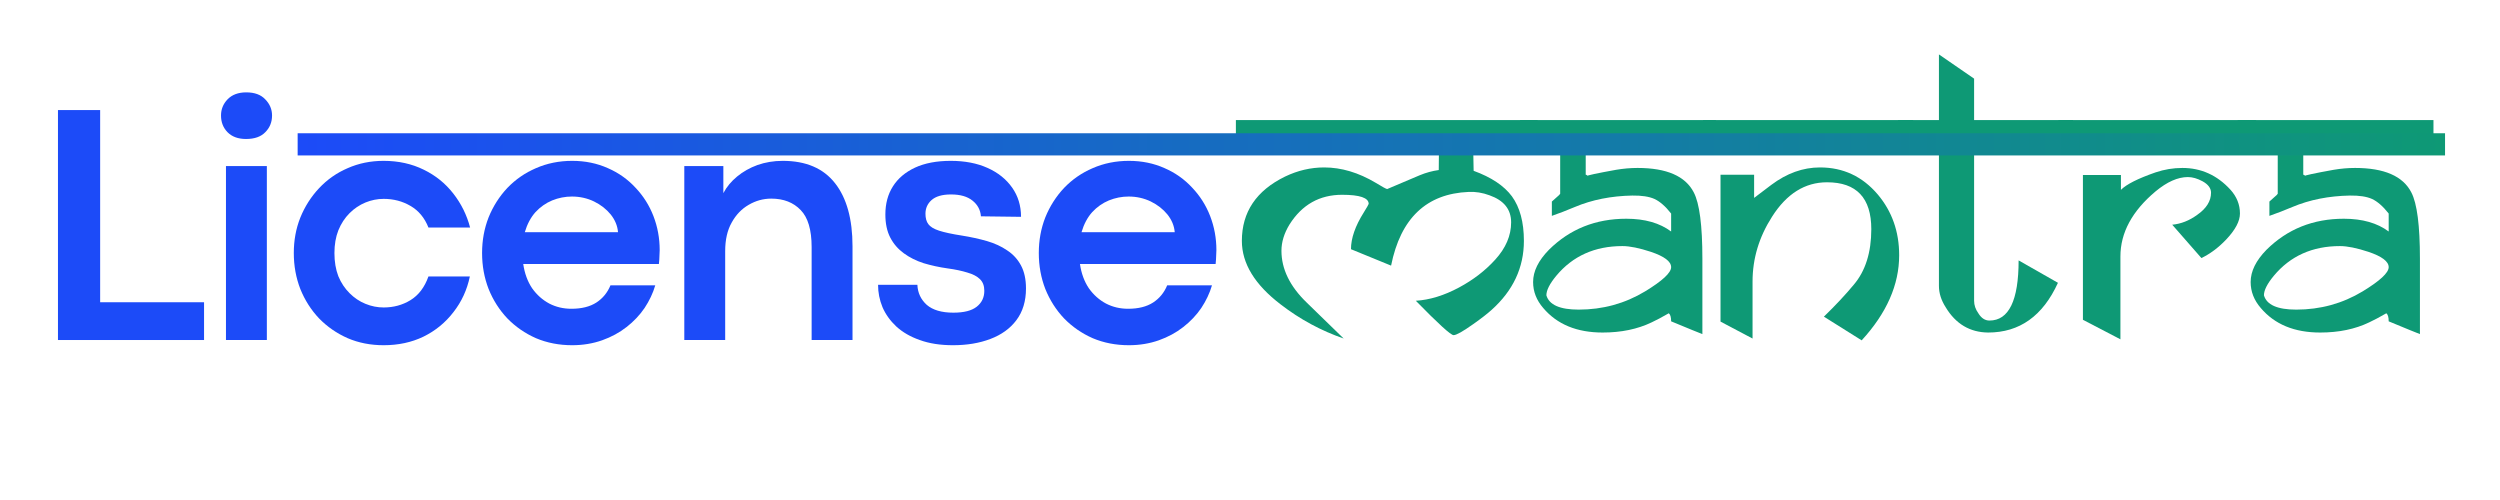
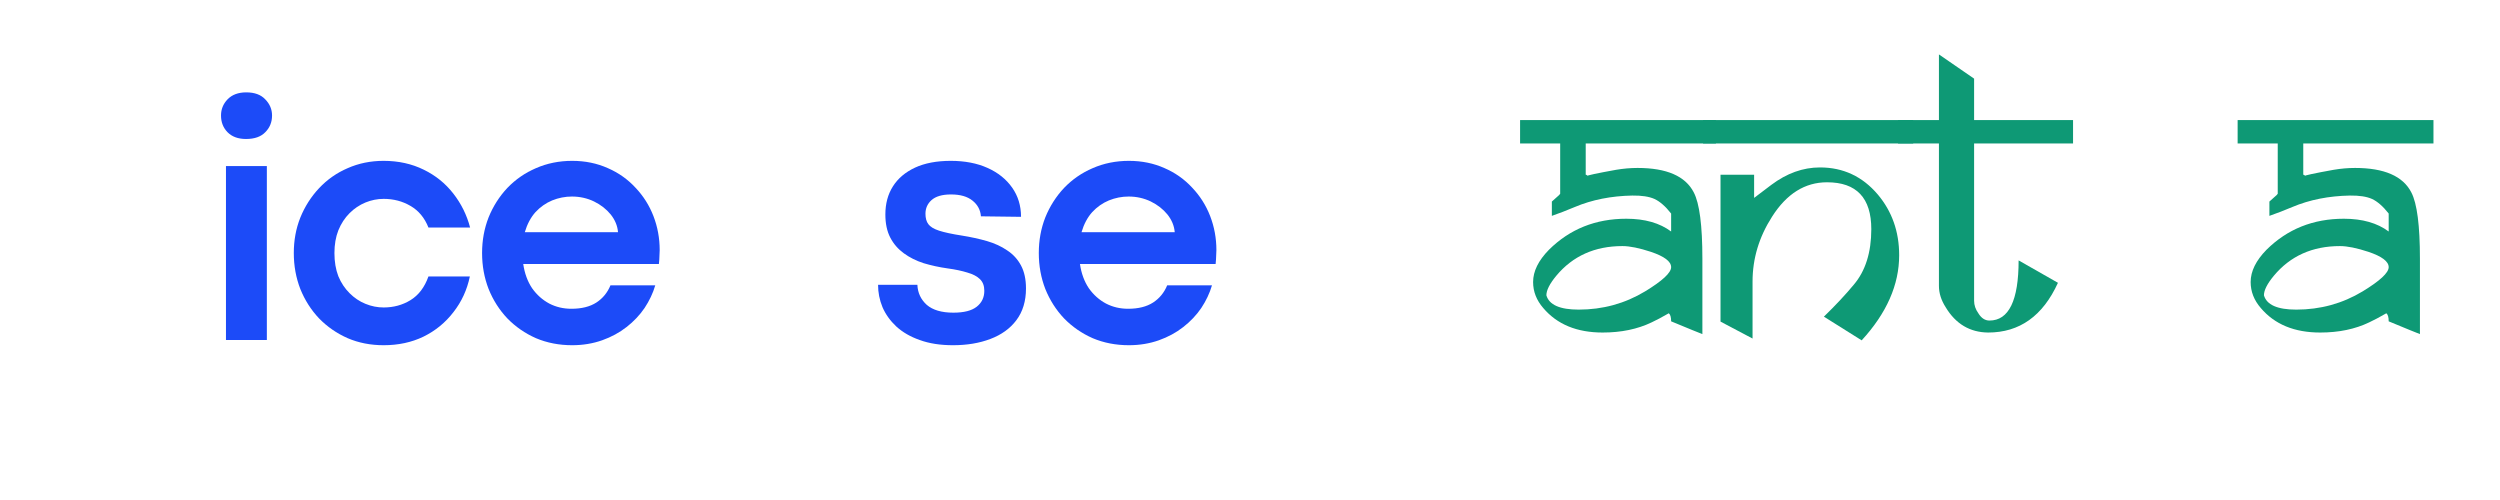
<svg xmlns="http://www.w3.org/2000/svg" width="200" zoomAndPan="magnify" viewBox="0 0 150 30" height="40" preserveAspectRatio="xMidYMid meet">
  <defs>
    <clipPath id="639c518221">
-       <path d="M 17 7 L 147.578 7 L 147.578 10 L 17 10 Z M 17 7 " />
-     </clipPath>
+       </clipPath>
    <linearGradient x1="-0.5" gradientTransform="matrix(1,0,0,1,0,0)" y1="0.5" x2="97.302" gradientUnits="userSpaceOnUse" y2="0.5" id="6a14b62fa0">
      <stop style="stop-color:#1c4bf8;stop-opacity:1;" offset="0" />
      <stop style="stop-color:#1c4bf8;stop-opacity:1;" offset="0.008" />
      <stop style="stop-color:#1c4bf7;stop-opacity:1;" offset="0.012" />
      <stop style="stop-color:#1c4cf7;stop-opacity:1;" offset="0.016" />
      <stop style="stop-color:#1c4cf6;stop-opacity:1;" offset="0.02" />
      <stop style="stop-color:#1c4cf6;stop-opacity:1;" offset="0.023" />
      <stop style="stop-color:#1c4df5;stop-opacity:1;" offset="0.027" />
      <stop style="stop-color:#1c4df5;stop-opacity:1;" offset="0.031" />
      <stop style="stop-color:#1c4df4;stop-opacity:1;" offset="0.035" />
      <stop style="stop-color:#1c4ef4;stop-opacity:1;" offset="0.039" />
      <stop style="stop-color:#1c4ef3;stop-opacity:1;" offset="0.043" />
      <stop style="stop-color:#1b4ef3;stop-opacity:1;" offset="0.047" />
      <stop style="stop-color:#1b4ff2;stop-opacity:1;" offset="0.051" />
      <stop style="stop-color:#1b4ff2;stop-opacity:1;" offset="0.055" />
      <stop style="stop-color:#1b4ff1;stop-opacity:1;" offset="0.059" />
      <stop style="stop-color:#1b4ff1;stop-opacity:1;" offset="0.062" />
      <stop style="stop-color:#1b50f0;stop-opacity:1;" offset="0.066" />
      <stop style="stop-color:#1b50ef;stop-opacity:1;" offset="0.07" />
      <stop style="stop-color:#1b50ef;stop-opacity:1;" offset="0.074" />
      <stop style="stop-color:#1b51ee;stop-opacity:1;" offset="0.078" />
      <stop style="stop-color:#1b51ee;stop-opacity:1;" offset="0.082" />
      <stop style="stop-color:#1b51ed;stop-opacity:1;" offset="0.086" />
      <stop style="stop-color:#1b52ed;stop-opacity:1;" offset="0.09" />
      <stop style="stop-color:#1b52ec;stop-opacity:1;" offset="0.094" />
      <stop style="stop-color:#1b52ec;stop-opacity:1;" offset="0.098" />
      <stop style="stop-color:#1b53eb;stop-opacity:1;" offset="0.102" />
      <stop style="stop-color:#1b53eb;stop-opacity:1;" offset="0.105" />
      <stop style="stop-color:#1b53ea;stop-opacity:1;" offset="0.109" />
      <stop style="stop-color:#1b53ea;stop-opacity:1;" offset="0.113" />
      <stop style="stop-color:#1a54e9;stop-opacity:1;" offset="0.117" />
      <stop style="stop-color:#1a54e9;stop-opacity:1;" offset="0.121" />
      <stop style="stop-color:#1a54e8;stop-opacity:1;" offset="0.125" />
      <stop style="stop-color:#1a55e8;stop-opacity:1;" offset="0.129" />
      <stop style="stop-color:#1a55e7;stop-opacity:1;" offset="0.133" />
      <stop style="stop-color:#1a55e7;stop-opacity:1;" offset="0.137" />
      <stop style="stop-color:#1a56e6;stop-opacity:1;" offset="0.141" />
      <stop style="stop-color:#1a56e6;stop-opacity:1;" offset="0.145" />
      <stop style="stop-color:#1a56e5;stop-opacity:1;" offset="0.148" />
      <stop style="stop-color:#1a57e5;stop-opacity:1;" offset="0.152" />
      <stop style="stop-color:#1a57e4;stop-opacity:1;" offset="0.156" />
      <stop style="stop-color:#1a57e4;stop-opacity:1;" offset="0.16" />
      <stop style="stop-color:#1a58e3;stop-opacity:1;" offset="0.164" />
      <stop style="stop-color:#1a58e3;stop-opacity:1;" offset="0.168" />
      <stop style="stop-color:#1a58e2;stop-opacity:1;" offset="0.172" />
      <stop style="stop-color:#1a58e2;stop-opacity:1;" offset="0.176" />
      <stop style="stop-color:#1a59e1;stop-opacity:1;" offset="0.18" />
      <stop style="stop-color:#1a59e0;stop-opacity:1;" offset="0.184" />
      <stop style="stop-color:#1959e0;stop-opacity:1;" offset="0.188" />
      <stop style="stop-color:#195adf;stop-opacity:1;" offset="0.191" />
      <stop style="stop-color:#195adf;stop-opacity:1;" offset="0.195" />
      <stop style="stop-color:#195ade;stop-opacity:1;" offset="0.199" />
      <stop style="stop-color:#195bde;stop-opacity:1;" offset="0.203" />
      <stop style="stop-color:#195bdd;stop-opacity:1;" offset="0.207" />
      <stop style="stop-color:#195bdd;stop-opacity:1;" offset="0.211" />
      <stop style="stop-color:#195cdc;stop-opacity:1;" offset="0.215" />
      <stop style="stop-color:#195cdc;stop-opacity:1;" offset="0.219" />
      <stop style="stop-color:#195cdb;stop-opacity:1;" offset="0.223" />
      <stop style="stop-color:#195cdb;stop-opacity:1;" offset="0.227" />
      <stop style="stop-color:#195dda;stop-opacity:1;" offset="0.23" />
      <stop style="stop-color:#195dda;stop-opacity:1;" offset="0.234" />
      <stop style="stop-color:#195dd9;stop-opacity:1;" offset="0.238" />
      <stop style="stop-color:#195ed9;stop-opacity:1;" offset="0.242" />
      <stop style="stop-color:#195ed8;stop-opacity:1;" offset="0.246" />
      <stop style="stop-color:#195ed8;stop-opacity:1;" offset="0.25" />
      <stop style="stop-color:#195fd7;stop-opacity:1;" offset="0.254" />
      <stop style="stop-color:#185fd7;stop-opacity:1;" offset="0.258" />
      <stop style="stop-color:#185fd6;stop-opacity:1;" offset="0.262" />
      <stop style="stop-color:#1860d6;stop-opacity:1;" offset="0.266" />
      <stop style="stop-color:#1860d5;stop-opacity:1;" offset="0.27" />
      <stop style="stop-color:#1860d5;stop-opacity:1;" offset="0.273" />
      <stop style="stop-color:#1860d4;stop-opacity:1;" offset="0.277" />
      <stop style="stop-color:#1861d4;stop-opacity:1;" offset="0.281" />
      <stop style="stop-color:#1861d3;stop-opacity:1;" offset="0.285" />
      <stop style="stop-color:#1861d3;stop-opacity:1;" offset="0.289" />
      <stop style="stop-color:#1862d2;stop-opacity:1;" offset="0.293" />
      <stop style="stop-color:#1862d1;stop-opacity:1;" offset="0.297" />
      <stop style="stop-color:#1862d1;stop-opacity:1;" offset="0.301" />
      <stop style="stop-color:#1863d0;stop-opacity:1;" offset="0.305" />
      <stop style="stop-color:#1863d0;stop-opacity:1;" offset="0.309" />
      <stop style="stop-color:#1863cf;stop-opacity:1;" offset="0.312" />
      <stop style="stop-color:#1864cf;stop-opacity:1;" offset="0.316" />
      <stop style="stop-color:#1864ce;stop-opacity:1;" offset="0.32" />
      <stop style="stop-color:#1864ce;stop-opacity:1;" offset="0.324" />
      <stop style="stop-color:#1764cd;stop-opacity:1;" offset="0.328" />
      <stop style="stop-color:#1765cd;stop-opacity:1;" offset="0.332" />
      <stop style="stop-color:#1765cc;stop-opacity:1;" offset="0.336" />
      <stop style="stop-color:#1765cc;stop-opacity:1;" offset="0.34" />
      <stop style="stop-color:#1766cb;stop-opacity:1;" offset="0.344" />
      <stop style="stop-color:#1766cb;stop-opacity:1;" offset="0.348" />
      <stop style="stop-color:#1766ca;stop-opacity:1;" offset="0.352" />
      <stop style="stop-color:#1767ca;stop-opacity:1;" offset="0.355" />
      <stop style="stop-color:#1767c9;stop-opacity:1;" offset="0.359" />
      <stop style="stop-color:#1767c9;stop-opacity:1;" offset="0.363" />
      <stop style="stop-color:#1768c8;stop-opacity:1;" offset="0.367" />
      <stop style="stop-color:#1768c8;stop-opacity:1;" offset="0.371" />
      <stop style="stop-color:#1768c7;stop-opacity:1;" offset="0.375" />
      <stop style="stop-color:#1768c7;stop-opacity:1;" offset="0.379" />
      <stop style="stop-color:#1769c6;stop-opacity:1;" offset="0.383" />
      <stop style="stop-color:#1769c6;stop-opacity:1;" offset="0.387" />
      <stop style="stop-color:#1769c5;stop-opacity:1;" offset="0.391" />
      <stop style="stop-color:#176ac5;stop-opacity:1;" offset="0.395" />
      <stop style="stop-color:#166ac4;stop-opacity:1;" offset="0.398" />
      <stop style="stop-color:#166ac4;stop-opacity:1;" offset="0.402" />
      <stop style="stop-color:#166bc3;stop-opacity:1;" offset="0.406" />
      <stop style="stop-color:#166bc2;stop-opacity:1;" offset="0.41" />
      <stop style="stop-color:#166bc2;stop-opacity:1;" offset="0.414" />
      <stop style="stop-color:#166cc1;stop-opacity:1;" offset="0.418" />
      <stop style="stop-color:#166cc1;stop-opacity:1;" offset="0.422" />
      <stop style="stop-color:#166cc0;stop-opacity:1;" offset="0.426" />
      <stop style="stop-color:#166cc0;stop-opacity:1;" offset="0.43" />
      <stop style="stop-color:#166dbf;stop-opacity:1;" offset="0.434" />
      <stop style="stop-color:#166dbf;stop-opacity:1;" offset="0.438" />
      <stop style="stop-color:#166dbe;stop-opacity:1;" offset="0.441" />
      <stop style="stop-color:#166ebe;stop-opacity:1;" offset="0.445" />
      <stop style="stop-color:#166ebd;stop-opacity:1;" offset="0.449" />
      <stop style="stop-color:#166ebd;stop-opacity:1;" offset="0.453" />
      <stop style="stop-color:#166fbc;stop-opacity:1;" offset="0.457" />
      <stop style="stop-color:#166fbc;stop-opacity:1;" offset="0.461" />
      <stop style="stop-color:#166fbb;stop-opacity:1;" offset="0.465" />
      <stop style="stop-color:#1570bb;stop-opacity:1;" offset="0.469" />
      <stop style="stop-color:#1570ba;stop-opacity:1;" offset="0.473" />
      <stop style="stop-color:#1570ba;stop-opacity:1;" offset="0.477" />
      <stop style="stop-color:#1570b9;stop-opacity:1;" offset="0.48" />
      <stop style="stop-color:#1571b9;stop-opacity:1;" offset="0.484" />
      <stop style="stop-color:#1571b8;stop-opacity:1;" offset="0.488" />
      <stop style="stop-color:#1571b8;stop-opacity:1;" offset="0.492" />
      <stop style="stop-color:#1572b7;stop-opacity:1;" offset="0.496" />
      <stop style="stop-color:#1572b7;stop-opacity:1;" offset="0.5" />
      <stop style="stop-color:#1572b6;stop-opacity:1;" offset="0.504" />
      <stop style="stop-color:#1573b6;stop-opacity:1;" offset="0.508" />
      <stop style="stop-color:#1573b5;stop-opacity:1;" offset="0.512" />
      <stop style="stop-color:#1573b5;stop-opacity:1;" offset="0.516" />
      <stop style="stop-color:#1574b4;stop-opacity:1;" offset="0.52" />
      <stop style="stop-color:#1574b3;stop-opacity:1;" offset="0.523" />
      <stop style="stop-color:#1574b3;stop-opacity:1;" offset="0.527" />
      <stop style="stop-color:#1574b2;stop-opacity:1;" offset="0.531" />
      <stop style="stop-color:#1575b2;stop-opacity:1;" offset="0.535" />
      <stop style="stop-color:#1475b1;stop-opacity:1;" offset="0.539" />
      <stop style="stop-color:#1475b1;stop-opacity:1;" offset="0.543" />
      <stop style="stop-color:#1476b0;stop-opacity:1;" offset="0.547" />
      <stop style="stop-color:#1476b0;stop-opacity:1;" offset="0.551" />
      <stop style="stop-color:#1476af;stop-opacity:1;" offset="0.555" />
      <stop style="stop-color:#1477af;stop-opacity:1;" offset="0.559" />
      <stop style="stop-color:#1477ae;stop-opacity:1;" offset="0.562" />
      <stop style="stop-color:#1477ae;stop-opacity:1;" offset="0.566" />
      <stop style="stop-color:#1478ad;stop-opacity:1;" offset="0.57" />
      <stop style="stop-color:#1478ad;stop-opacity:1;" offset="0.574" />
      <stop style="stop-color:#1478ac;stop-opacity:1;" offset="0.578" />
      <stop style="stop-color:#1478ac;stop-opacity:1;" offset="0.582" />
      <stop style="stop-color:#1479ab;stop-opacity:1;" offset="0.586" />
      <stop style="stop-color:#1479ab;stop-opacity:1;" offset="0.59" />
      <stop style="stop-color:#1479aa;stop-opacity:1;" offset="0.594" />
      <stop style="stop-color:#147aaa;stop-opacity:1;" offset="0.598" />
      <stop style="stop-color:#147aa9;stop-opacity:1;" offset="0.602" />
      <stop style="stop-color:#147aa9;stop-opacity:1;" offset="0.605" />
      <stop style="stop-color:#137ba8;stop-opacity:1;" offset="0.609" />
      <stop style="stop-color:#137ba8;stop-opacity:1;" offset="0.613" />
      <stop style="stop-color:#137ba7;stop-opacity:1;" offset="0.617" />
      <stop style="stop-color:#137ca7;stop-opacity:1;" offset="0.621" />
      <stop style="stop-color:#137ca6;stop-opacity:1;" offset="0.625" />
      <stop style="stop-color:#137ca6;stop-opacity:1;" offset="0.629" />
      <stop style="stop-color:#137ca5;stop-opacity:1;" offset="0.633" />
      <stop style="stop-color:#137da4;stop-opacity:1;" offset="0.637" />
      <stop style="stop-color:#137da4;stop-opacity:1;" offset="0.641" />
      <stop style="stop-color:#137da3;stop-opacity:1;" offset="0.645" />
      <stop style="stop-color:#137ea3;stop-opacity:1;" offset="0.648" />
      <stop style="stop-color:#137ea2;stop-opacity:1;" offset="0.652" />
      <stop style="stop-color:#137ea2;stop-opacity:1;" offset="0.656" />
      <stop style="stop-color:#137fa1;stop-opacity:1;" offset="0.66" />
      <stop style="stop-color:#137fa1;stop-opacity:1;" offset="0.664" />
      <stop style="stop-color:#137fa0;stop-opacity:1;" offset="0.668" />
      <stop style="stop-color:#1380a0;stop-opacity:1;" offset="0.672" />
      <stop style="stop-color:#13809f;stop-opacity:1;" offset="0.676" />
      <stop style="stop-color:#12809f;stop-opacity:1;" offset="0.68" />
      <stop style="stop-color:#12809e;stop-opacity:1;" offset="0.684" />
      <stop style="stop-color:#12819e;stop-opacity:1;" offset="0.688" />
      <stop style="stop-color:#12819d;stop-opacity:1;" offset="0.691" />
      <stop style="stop-color:#12819d;stop-opacity:1;" offset="0.695" />
      <stop style="stop-color:#12829c;stop-opacity:1;" offset="0.699" />
      <stop style="stop-color:#12829c;stop-opacity:1;" offset="0.703" />
      <stop style="stop-color:#12829b;stop-opacity:1;" offset="0.707" />
      <stop style="stop-color:#12839b;stop-opacity:1;" offset="0.711" />
      <stop style="stop-color:#12839a;stop-opacity:1;" offset="0.715" />
      <stop style="stop-color:#12839a;stop-opacity:1;" offset="0.719" />
      <stop style="stop-color:#128499;stop-opacity:1;" offset="0.723" />
      <stop style="stop-color:#128499;stop-opacity:1;" offset="0.727" />
      <stop style="stop-color:#128498;stop-opacity:1;" offset="0.73" />
      <stop style="stop-color:#128498;stop-opacity:1;" offset="0.734" />
      <stop style="stop-color:#128597;stop-opacity:1;" offset="0.738" />
      <stop style="stop-color:#128597;stop-opacity:1;" offset="0.742" />
      <stop style="stop-color:#128596;stop-opacity:1;" offset="0.746" />
      <stop style="stop-color:#118695;stop-opacity:1;" offset="0.75" />
      <stop style="stop-color:#118695;stop-opacity:1;" offset="0.754" />
      <stop style="stop-color:#118694;stop-opacity:1;" offset="0.758" />
      <stop style="stop-color:#118794;stop-opacity:1;" offset="0.762" />
      <stop style="stop-color:#118793;stop-opacity:1;" offset="0.766" />
      <stop style="stop-color:#118793;stop-opacity:1;" offset="0.77" />
      <stop style="stop-color:#118892;stop-opacity:1;" offset="0.773" />
      <stop style="stop-color:#118892;stop-opacity:1;" offset="0.777" />
      <stop style="stop-color:#118891;stop-opacity:1;" offset="0.781" />
      <stop style="stop-color:#118891;stop-opacity:1;" offset="0.785" />
      <stop style="stop-color:#118990;stop-opacity:1;" offset="0.789" />
      <stop style="stop-color:#118990;stop-opacity:1;" offset="0.793" />
      <stop style="stop-color:#11898f;stop-opacity:1;" offset="0.797" />
      <stop style="stop-color:#118a8f;stop-opacity:1;" offset="0.801" />
      <stop style="stop-color:#118a8e;stop-opacity:1;" offset="0.805" />
      <stop style="stop-color:#118a8e;stop-opacity:1;" offset="0.809" />
      <stop style="stop-color:#118b8d;stop-opacity:1;" offset="0.812" />
      <stop style="stop-color:#118b8d;stop-opacity:1;" offset="0.816" />
      <stop style="stop-color:#108b8c;stop-opacity:1;" offset="0.82" />
      <stop style="stop-color:#108c8c;stop-opacity:1;" offset="0.824" />
      <stop style="stop-color:#108c8b;stop-opacity:1;" offset="0.828" />
      <stop style="stop-color:#108c8b;stop-opacity:1;" offset="0.832" />
      <stop style="stop-color:#108c8a;stop-opacity:1;" offset="0.836" />
      <stop style="stop-color:#108d8a;stop-opacity:1;" offset="0.84" />
      <stop style="stop-color:#108d89;stop-opacity:1;" offset="0.844" />
      <stop style="stop-color:#108d89;stop-opacity:1;" offset="0.848" />
      <stop style="stop-color:#108e88;stop-opacity:1;" offset="0.852" />
      <stop style="stop-color:#108e88;stop-opacity:1;" offset="0.855" />
      <stop style="stop-color:#108e87;stop-opacity:1;" offset="0.859" />
      <stop style="stop-color:#108f86;stop-opacity:1;" offset="0.863" />
      <stop style="stop-color:#108f86;stop-opacity:1;" offset="0.867" />
      <stop style="stop-color:#108f85;stop-opacity:1;" offset="0.871" />
      <stop style="stop-color:#109085;stop-opacity:1;" offset="0.875" />
      <stop style="stop-color:#109084;stop-opacity:1;" offset="0.879" />
      <stop style="stop-color:#109084;stop-opacity:1;" offset="0.883" />
      <stop style="stop-color:#109083;stop-opacity:1;" offset="0.887" />
      <stop style="stop-color:#109183;stop-opacity:1;" offset="0.891" />
      <stop style="stop-color:#0f9182;stop-opacity:1;" offset="0.895" />
      <stop style="stop-color:#0f9182;stop-opacity:1;" offset="0.898" />
      <stop style="stop-color:#0f9281;stop-opacity:1;" offset="0.902" />
      <stop style="stop-color:#0f9281;stop-opacity:1;" offset="0.906" />
      <stop style="stop-color:#0f9280;stop-opacity:1;" offset="0.91" />
      <stop style="stop-color:#0f9380;stop-opacity:1;" offset="0.914" />
      <stop style="stop-color:#0f937f;stop-opacity:1;" offset="0.918" />
      <stop style="stop-color:#0f937f;stop-opacity:1;" offset="0.922" />
      <stop style="stop-color:#0f947e;stop-opacity:1;" offset="0.926" />
      <stop style="stop-color:#0f947e;stop-opacity:1;" offset="0.93" />
      <stop style="stop-color:#0f947d;stop-opacity:1;" offset="0.934" />
      <stop style="stop-color:#0f947d;stop-opacity:1;" offset="0.938" />
      <stop style="stop-color:#0f957c;stop-opacity:1;" offset="0.941" />
      <stop style="stop-color:#0f957c;stop-opacity:1;" offset="0.945" />
      <stop style="stop-color:#0f957b;stop-opacity:1;" offset="0.949" />
      <stop style="stop-color:#0f967b;stop-opacity:1;" offset="0.953" />
      <stop style="stop-color:#0f967a;stop-opacity:1;" offset="0.957" />
      <stop style="stop-color:#0f967a;stop-opacity:1;" offset="0.961" />
      <stop style="stop-color:#0e9779;stop-opacity:1;" offset="0.965" />
      <stop style="stop-color:#0e9779;stop-opacity:1;" offset="0.969" />
      <stop style="stop-color:#0e9778;stop-opacity:1;" offset="0.973" />
      <stop style="stop-color:#0e9877;stop-opacity:1;" offset="0.977" />
      <stop style="stop-color:#0e9877;stop-opacity:1;" offset="0.98" />
      <stop style="stop-color:#0e9876;stop-opacity:1;" offset="0.984" />
      <stop style="stop-color:#0e9876;stop-opacity:1;" offset="0.988" />
      <stop style="stop-color:#0e9975;stop-opacity:1;" offset="0.992" />
      <stop style="stop-color:#0e9975;stop-opacity:1;" offset="1" />
    </linearGradient>
  </defs>
  <g id="5f152be32c">
    <g style="fill:#1c4bf8;fill-opacity:1;">
      <g transform="translate(1.837, 20.401)">
-         <path style="stroke:none" d="M 10.406 0 L 1.641 0 L 1.641 -13.797 L 4.172 -13.797 L 4.172 -2.266 L 10.406 -2.266 Z M 10.406 0 " />
-       </g>
+         </g>
    </g>
    <g style="fill:#1c4bf8;fill-opacity:1;">
      <g transform="translate(12.12, 20.401)">
        <path style="stroke:none" d="M 2.641 -12.062 C 2.172 -12.062 1.801 -12.195 1.531 -12.469 C 1.27 -12.738 1.141 -13.07 1.141 -13.469 C 1.141 -13.844 1.27 -14.164 1.531 -14.438 C 1.801 -14.719 2.176 -14.859 2.656 -14.859 C 3.156 -14.859 3.535 -14.719 3.797 -14.438 C 4.066 -14.164 4.203 -13.844 4.203 -13.469 C 4.203 -13.07 4.066 -12.738 3.797 -12.469 C 3.535 -12.195 3.148 -12.062 2.641 -12.062 Z M 3.891 0 L 1.438 0 L 1.438 -10.438 L 3.891 -10.438 Z M 3.891 0 " />
      </g>
    </g>
    <g style="fill:#1c4bf8;fill-opacity:1;">
      <g transform="translate(16.925, 20.401)">
        <path style="stroke:none" d="M 6.094 0.312 C 5.312 0.312 4.594 0.172 3.938 -0.109 C 3.281 -0.398 2.707 -0.797 2.219 -1.297 C 1.738 -1.805 1.363 -2.395 1.094 -3.062 C 0.832 -3.738 0.703 -4.457 0.703 -5.219 C 0.703 -5.977 0.832 -6.688 1.094 -7.344 C 1.363 -8.008 1.738 -8.598 2.219 -9.109 C 2.707 -9.629 3.281 -10.031 3.938 -10.312 C 4.594 -10.602 5.312 -10.75 6.094 -10.75 C 6.988 -10.75 7.789 -10.57 8.5 -10.219 C 9.207 -9.875 9.797 -9.398 10.266 -8.797 C 10.742 -8.191 11.082 -7.508 11.281 -6.75 L 8.781 -6.75 C 8.551 -7.332 8.191 -7.766 7.703 -8.047 C 7.223 -8.328 6.688 -8.469 6.094 -8.469 C 5.719 -8.469 5.352 -8.395 5 -8.25 C 4.645 -8.102 4.328 -7.891 4.047 -7.609 C 3.766 -7.328 3.539 -6.984 3.375 -6.578 C 3.219 -6.18 3.141 -5.727 3.141 -5.219 C 3.141 -4.695 3.219 -4.234 3.375 -3.828 C 3.539 -3.43 3.766 -3.094 4.047 -2.812 C 4.328 -2.531 4.645 -2.316 5 -2.172 C 5.363 -2.023 5.727 -1.953 6.094 -1.953 C 6.688 -1.953 7.223 -2.098 7.703 -2.391 C 8.191 -2.691 8.551 -3.164 8.781 -3.812 L 11.266 -3.812 C 11.098 -3.008 10.77 -2.297 10.281 -1.672 C 9.801 -1.047 9.203 -0.555 8.484 -0.203 C 7.773 0.141 6.977 0.312 6.094 0.312 Z M 6.094 0.312 " />
      </g>
    </g>
    <g style="fill:#1c4bf8;fill-opacity:1;">
      <g transform="translate(28.222, 20.401)">
        <path style="stroke:none" d="M 11.359 -5.391 C 11.359 -5.266 11.352 -5.145 11.344 -5.031 C 11.344 -4.914 11.332 -4.758 11.312 -4.562 L 3.172 -4.562 C 3.254 -4 3.43 -3.516 3.703 -3.109 C 3.984 -2.711 4.328 -2.406 4.734 -2.188 C 5.141 -1.977 5.582 -1.875 6.062 -1.875 C 6.676 -1.875 7.176 -2 7.562 -2.25 C 7.945 -2.5 8.227 -2.844 8.406 -3.281 L 11.094 -3.281 C 10.957 -2.812 10.742 -2.359 10.453 -1.922 C 10.16 -1.492 9.801 -1.113 9.375 -0.781 C 8.945 -0.445 8.457 -0.18 7.906 0.016 C 7.352 0.211 6.754 0.312 6.109 0.312 C 5.328 0.312 4.602 0.172 3.938 -0.109 C 3.281 -0.398 2.707 -0.797 2.219 -1.297 C 1.738 -1.805 1.363 -2.395 1.094 -3.062 C 0.832 -3.738 0.703 -4.457 0.703 -5.219 C 0.703 -5.977 0.832 -6.691 1.094 -7.359 C 1.363 -8.023 1.738 -8.613 2.219 -9.125 C 2.707 -9.633 3.281 -10.031 3.938 -10.312 C 4.602 -10.602 5.328 -10.75 6.109 -10.75 C 6.891 -10.75 7.602 -10.602 8.25 -10.312 C 8.895 -10.031 9.445 -9.641 9.906 -9.141 C 10.375 -8.648 10.734 -8.082 10.984 -7.438 C 11.234 -6.789 11.359 -6.109 11.359 -5.391 Z M 3.266 -6.469 L 8.859 -6.469 C 8.828 -6.852 8.68 -7.207 8.422 -7.531 C 8.16 -7.852 7.828 -8.113 7.422 -8.312 C 7.016 -8.508 6.57 -8.609 6.094 -8.609 C 5.688 -8.609 5.289 -8.531 4.906 -8.375 C 4.531 -8.219 4.195 -7.984 3.906 -7.672 C 3.625 -7.359 3.41 -6.957 3.266 -6.469 Z M 3.266 -6.469 " />
      </g>
    </g>
    <g style="fill:#1c4bf8;fill-opacity:1;">
      <g transform="translate(39.62, 20.401)">
-         <path style="stroke:none" d="M 3.891 0 L 1.438 0 L 1.438 -10.438 L 3.781 -10.438 L 3.781 -8.812 C 3.977 -9.188 4.254 -9.52 4.609 -9.812 C 4.961 -10.102 5.367 -10.332 5.828 -10.5 C 6.297 -10.664 6.801 -10.75 7.344 -10.75 C 8.738 -10.75 9.785 -10.301 10.484 -9.406 C 11.18 -8.52 11.531 -7.258 11.531 -5.625 L 11.531 0 L 9.078 0 L 9.078 -5.578 C 9.078 -6.609 8.859 -7.348 8.422 -7.797 C 7.984 -8.254 7.395 -8.484 6.656 -8.484 C 6.176 -8.484 5.723 -8.359 5.297 -8.109 C 4.879 -7.867 4.539 -7.516 4.281 -7.047 C 4.02 -6.586 3.891 -6.016 3.891 -5.328 Z M 3.891 0 " />
-       </g>
+         </g>
    </g>
    <g style="fill:#1c4bf8;fill-opacity:1;">
      <g transform="translate(51.981, 20.401)">
        <path style="stroke:none" d="M 5.203 0.312 C 4.43 0.312 3.766 0.207 3.203 0 C 2.641 -0.195 2.172 -0.469 1.797 -0.812 C 1.43 -1.156 1.156 -1.539 0.969 -1.969 C 0.789 -2.406 0.703 -2.852 0.703 -3.312 L 3.062 -3.312 C 3.082 -2.832 3.27 -2.43 3.625 -2.109 C 3.988 -1.797 4.52 -1.641 5.219 -1.641 C 5.852 -1.641 6.32 -1.758 6.625 -2 C 6.926 -2.238 7.078 -2.555 7.078 -2.953 C 7.078 -3.254 6.988 -3.488 6.812 -3.656 C 6.645 -3.82 6.395 -3.953 6.062 -4.047 C 5.738 -4.148 5.344 -4.234 4.875 -4.297 C 4.375 -4.367 3.895 -4.473 3.438 -4.609 C 2.988 -4.754 2.594 -4.953 2.25 -5.203 C 1.906 -5.453 1.633 -5.766 1.438 -6.141 C 1.238 -6.523 1.141 -6.988 1.141 -7.531 C 1.141 -8.176 1.289 -8.738 1.594 -9.219 C 1.895 -9.695 2.336 -10.07 2.922 -10.344 C 3.504 -10.613 4.219 -10.75 5.062 -10.75 C 5.906 -10.75 6.641 -10.609 7.266 -10.328 C 7.898 -10.047 8.395 -9.648 8.75 -9.141 C 9.102 -8.641 9.281 -8.055 9.281 -7.391 L 6.875 -7.422 C 6.844 -7.805 6.676 -8.117 6.375 -8.359 C 6.07 -8.609 5.641 -8.734 5.078 -8.734 C 4.547 -8.734 4.156 -8.617 3.906 -8.391 C 3.664 -8.172 3.547 -7.898 3.547 -7.578 C 3.547 -7.316 3.602 -7.109 3.719 -6.953 C 3.832 -6.797 4.047 -6.664 4.359 -6.562 C 4.68 -6.457 5.141 -6.359 5.734 -6.266 C 6.273 -6.18 6.773 -6.07 7.234 -5.938 C 7.703 -5.801 8.109 -5.613 8.453 -5.375 C 8.805 -5.145 9.082 -4.844 9.281 -4.469 C 9.477 -4.102 9.578 -3.645 9.578 -3.094 C 9.578 -2.332 9.383 -1.695 9 -1.188 C 8.625 -0.688 8.102 -0.312 7.438 -0.062 C 6.781 0.188 6.035 0.312 5.203 0.312 Z M 5.203 0.312 " />
      </g>
    </g>
    <g style="fill:#1c4bf8;fill-opacity:1;">
      <g transform="translate(61.625, 20.401)">
        <path style="stroke:none" d="M 11.359 -5.391 C 11.359 -5.266 11.352 -5.145 11.344 -5.031 C 11.344 -4.914 11.332 -4.758 11.312 -4.562 L 3.172 -4.562 C 3.254 -4 3.43 -3.516 3.703 -3.109 C 3.984 -2.711 4.328 -2.406 4.734 -2.188 C 5.141 -1.977 5.582 -1.875 6.062 -1.875 C 6.676 -1.875 7.176 -2 7.562 -2.25 C 7.945 -2.5 8.227 -2.844 8.406 -3.281 L 11.094 -3.281 C 10.957 -2.812 10.742 -2.359 10.453 -1.922 C 10.16 -1.492 9.801 -1.113 9.375 -0.781 C 8.945 -0.445 8.457 -0.18 7.906 0.016 C 7.352 0.211 6.754 0.312 6.109 0.312 C 5.328 0.312 4.602 0.172 3.938 -0.109 C 3.281 -0.398 2.707 -0.797 2.219 -1.297 C 1.738 -1.805 1.363 -2.395 1.094 -3.062 C 0.832 -3.738 0.703 -4.457 0.703 -5.219 C 0.703 -5.977 0.832 -6.691 1.094 -7.359 C 1.363 -8.023 1.738 -8.613 2.219 -9.125 C 2.707 -9.633 3.281 -10.031 3.938 -10.312 C 4.602 -10.602 5.328 -10.75 6.109 -10.75 C 6.891 -10.75 7.602 -10.602 8.25 -10.312 C 8.895 -10.031 9.445 -9.641 9.906 -9.141 C 10.375 -8.648 10.734 -8.082 10.984 -7.438 C 11.234 -6.789 11.359 -6.109 11.359 -5.391 Z M 3.266 -6.469 L 8.859 -6.469 C 8.828 -6.852 8.68 -7.207 8.422 -7.531 C 8.16 -7.852 7.828 -8.113 7.422 -8.312 C 7.016 -8.508 6.57 -8.609 6.094 -8.609 C 5.688 -8.609 5.289 -8.531 4.906 -8.375 C 4.531 -8.219 4.195 -7.984 3.906 -7.672 C 3.625 -7.359 3.41 -6.957 3.266 -6.469 Z M 3.266 -6.469 " />
      </g>
    </g>
    <g style="fill:#0e9975;fill-opacity:1;">
      <g transform="translate(74.387, 19.921)">
-         <path style="stroke:none" d="M 17.875 -11.312 L 14 -11.312 L 14.031 -9.672 C 15.094 -9.285 15.859 -8.773 16.328 -8.141 C 16.805 -7.484 17.047 -6.594 17.047 -5.469 C 17.047 -3.863 16.398 -2.484 15.109 -1.328 C 14.867 -1.109 14.5 -0.82 14 -0.469 C 13.383 -0.031 12.992 0.188 12.828 0.188 C 12.66 0.188 11.906 -0.5 10.562 -1.875 C 11.395 -1.926 12.258 -2.191 13.156 -2.672 C 14.008 -3.129 14.734 -3.688 15.328 -4.344 C 15.961 -5.039 16.281 -5.785 16.281 -6.578 C 16.281 -7.359 15.848 -7.898 14.984 -8.203 C 14.566 -8.359 14.148 -8.426 13.734 -8.406 C 11.203 -8.301 9.648 -6.828 9.078 -3.984 L 6.672 -4.969 C 6.672 -5.625 6.926 -6.359 7.438 -7.172 C 7.625 -7.473 7.723 -7.645 7.734 -7.688 C 7.734 -8.051 7.203 -8.234 6.141 -8.234 C 4.785 -8.234 3.734 -7.641 2.984 -6.453 C 2.66 -5.922 2.5 -5.395 2.5 -4.875 C 2.5 -3.781 3.004 -2.742 4.016 -1.766 L 6.234 0.391 C 4.879 -0.078 3.617 -0.758 2.453 -1.656 C 0.898 -2.844 0.125 -4.113 0.125 -5.469 C 0.125 -7.195 0.988 -8.484 2.719 -9.328 C 3.477 -9.691 4.258 -9.875 5.062 -9.875 C 6.094 -9.875 7.125 -9.566 8.156 -8.953 C 8.551 -8.711 8.781 -8.586 8.844 -8.578 C 9.438 -8.828 10.086 -9.102 10.797 -9.406 C 11.172 -9.562 11.551 -9.664 11.938 -9.719 L 11.953 -11.312 L -0.234 -11.312 L -0.234 -12.719 L 17.875 -12.719 Z M 17.875 -11.312 " />
-       </g>
+         </g>
    </g>
    <g style="fill:#0e9975;fill-opacity:1;">
      <g transform="translate(91.502, 19.921)">
        <path style="stroke:none" d="M 11.453 -11.312 L 3.641 -11.312 L 3.641 -9.438 C 3.672 -9.438 3.703 -9.422 3.734 -9.391 C 3.766 -9.359 3.797 -9.344 3.828 -9.344 C 3.766 -9.344 3.727 -9.348 3.719 -9.359 C 3.719 -9.398 4.301 -9.523 5.469 -9.734 C 5.895 -9.805 6.32 -9.844 6.75 -9.844 C 8.5 -9.844 9.625 -9.352 10.125 -8.375 C 10.469 -7.719 10.641 -6.391 10.641 -4.391 L 10.641 0.125 C 10.473 0.062 9.848 -0.191 8.766 -0.641 C 8.766 -0.891 8.719 -1.051 8.625 -1.125 C 8.207 -0.883 7.863 -0.703 7.594 -0.578 C 6.75 -0.172 5.77 0.031 4.656 0.031 C 3.113 0.031 1.926 -0.457 1.094 -1.438 C 0.688 -1.906 0.484 -2.426 0.484 -3 C 0.484 -3.645 0.801 -4.289 1.438 -4.938 C 2.688 -6.176 4.234 -6.797 6.078 -6.797 C 7.191 -6.797 8.086 -6.539 8.766 -6.031 L 8.766 -7.109 C 8.422 -7.547 8.086 -7.836 7.766 -7.984 C 7.441 -8.129 7 -8.195 6.438 -8.188 C 5.176 -8.164 4.023 -7.938 2.984 -7.5 C 2.516 -7.301 2.055 -7.125 1.609 -6.969 L 1.609 -7.828 C 1.711 -7.922 1.859 -8.051 2.047 -8.219 C 2.078 -8.258 2.098 -8.285 2.109 -8.297 L 2.109 -11.312 L -0.297 -11.312 L -0.297 -12.719 L 11.453 -12.719 Z M 8.766 -3.891 C 8.766 -4.234 8.359 -4.539 7.547 -4.812 C 6.859 -5.039 6.289 -5.156 5.844 -5.156 C 4.188 -5.156 2.863 -4.562 1.875 -3.375 C 1.477 -2.895 1.281 -2.504 1.281 -2.203 C 1.445 -1.629 2.094 -1.344 3.219 -1.344 C 4.664 -1.344 5.992 -1.707 7.203 -2.438 C 8.242 -3.07 8.766 -3.555 8.766 -3.891 Z M 8.766 -3.891 " />
      </g>
    </g>
    <g style="fill:#0e9975;fill-opacity:1;">
      <g transform="translate(102.309, 19.921)">
        <path style="stroke:none" d="M 12.484 -11.312 L -0.125 -11.312 L -0.125 -12.719 L 12.484 -12.719 Z M 9.969 -6.172 C 9.969 -8.047 9.082 -8.984 7.312 -8.984 C 5.988 -8.984 4.891 -8.297 4.016 -6.922 C 3.234 -5.703 2.844 -4.406 2.844 -3.031 L 2.844 0.391 L 0.922 -0.625 L 0.922 -9.438 L 2.938 -9.438 L 2.938 -8.047 L 3.969 -8.828 C 4.895 -9.523 5.867 -9.875 6.891 -9.875 C 8.285 -9.875 9.441 -9.332 10.359 -8.25 C 11.211 -7.238 11.641 -6.023 11.641 -4.609 C 11.641 -2.836 10.891 -1.133 9.391 0.5 L 7.125 -0.922 C 7.832 -1.609 8.43 -2.25 8.922 -2.844 C 9.617 -3.664 9.969 -4.773 9.969 -6.172 Z M 9.969 -6.172 " />
      </g>
    </g>
    <g style="fill:#0e9975;fill-opacity:1;">
      <g transform="translate(114.008, 19.921)">
        <path style="stroke:none" d="M 10.375 -11.312 L 4.438 -11.312 L 4.438 -1.875 C 4.438 -1.613 4.523 -1.359 4.703 -1.109 C 4.879 -0.828 5.098 -0.688 5.359 -0.688 C 6.523 -0.688 7.109 -1.891 7.109 -4.297 L 9.469 -2.953 C 8.562 -0.961 7.164 0.031 5.281 0.031 C 4.188 0.02 3.336 -0.484 2.734 -1.484 C 2.461 -1.91 2.328 -2.336 2.328 -2.766 L 2.328 -11.312 L -0.125 -11.312 L -0.125 -12.719 L 2.328 -12.719 L 2.328 -16.656 L 4.438 -15.203 L 4.438 -12.719 L 10.375 -12.719 Z M 10.375 -11.312 " />
      </g>
    </g>
    <g style="fill:#0e9975;fill-opacity:1;">
      <g transform="translate(123.631, 19.921)">
-         <path style="stroke:none" d="M 11.734 -11.312 L -0.125 -11.312 L -0.125 -12.719 L 11.734 -12.719 Z M 10.766 -7.109 C 10.766 -6.648 10.488 -6.129 9.938 -5.547 C 9.469 -5.055 8.973 -4.688 8.453 -4.438 L 6.703 -6.438 C 7.234 -6.488 7.734 -6.688 8.203 -7.031 C 8.754 -7.414 9.031 -7.859 9.031 -8.359 C 9.031 -8.629 8.859 -8.859 8.516 -9.047 C 8.211 -9.211 7.922 -9.297 7.641 -9.297 C 7.035 -9.297 6.391 -9.008 5.703 -8.438 C 4.297 -7.258 3.594 -5.957 3.594 -4.531 L 3.594 0.438 L 1.344 -0.734 L 1.344 -9.422 L 3.625 -9.422 L 3.625 -8.531 C 3.957 -8.863 4.648 -9.211 5.703 -9.578 C 6.223 -9.754 6.758 -9.844 7.312 -9.844 C 8.438 -9.844 9.395 -9.41 10.188 -8.547 C 10.57 -8.129 10.766 -7.648 10.766 -7.109 Z M 10.766 -7.109 " />
-       </g>
+         </g>
    </g>
    <g style="fill:#0e9975;fill-opacity:1;">
      <g transform="translate(134.555, 19.921)">
        <path style="stroke:none" d="M 11.453 -11.312 L 3.641 -11.312 L 3.641 -9.438 C 3.672 -9.438 3.703 -9.422 3.734 -9.391 C 3.766 -9.359 3.797 -9.344 3.828 -9.344 C 3.766 -9.344 3.727 -9.348 3.719 -9.359 C 3.719 -9.398 4.301 -9.523 5.469 -9.734 C 5.895 -9.805 6.32 -9.844 6.75 -9.844 C 8.5 -9.844 9.625 -9.352 10.125 -8.375 C 10.469 -7.719 10.641 -6.391 10.641 -4.391 L 10.641 0.125 C 10.473 0.062 9.848 -0.191 8.766 -0.641 C 8.766 -0.891 8.719 -1.051 8.625 -1.125 C 8.207 -0.883 7.863 -0.703 7.594 -0.578 C 6.75 -0.172 5.77 0.031 4.656 0.031 C 3.113 0.031 1.926 -0.457 1.094 -1.438 C 0.688 -1.906 0.484 -2.426 0.484 -3 C 0.484 -3.645 0.801 -4.289 1.438 -4.938 C 2.688 -6.176 4.234 -6.797 6.078 -6.797 C 7.191 -6.797 8.086 -6.539 8.766 -6.031 L 8.766 -7.109 C 8.422 -7.547 8.086 -7.836 7.766 -7.984 C 7.441 -8.129 7 -8.195 6.438 -8.188 C 5.176 -8.164 4.023 -7.938 2.984 -7.5 C 2.516 -7.301 2.055 -7.125 1.609 -6.969 L 1.609 -7.828 C 1.711 -7.922 1.859 -8.051 2.047 -8.219 C 2.078 -8.258 2.098 -8.285 2.109 -8.297 L 2.109 -11.312 L -0.297 -11.312 L -0.297 -12.719 L 11.453 -12.719 Z M 8.766 -3.891 C 8.766 -4.234 8.359 -4.539 7.547 -4.812 C 6.859 -5.039 6.289 -5.156 5.844 -5.156 C 4.188 -5.156 2.863 -4.562 1.875 -3.375 C 1.477 -2.895 1.281 -2.504 1.281 -2.203 C 1.445 -1.629 2.094 -1.344 3.219 -1.344 C 4.664 -1.344 5.992 -1.707 7.203 -2.438 C 8.242 -3.07 8.766 -3.555 8.766 -3.891 Z M 8.766 -3.891 " />
      </g>
    </g>
    <g clip-rule="nonzero" clip-path="url(#639c518221)">
      <path style="fill:none;stroke-width:1;stroke-linecap:butt;stroke-linejoin:miter;stroke:url(#6a14b62fa0);stroke-miterlimit:4;" d="M 0 0.501 L 96.802 0.501 " transform="matrix(1.331,0,0,1.331,17.859,7.994)" />
    </g>
  </g>
</svg>